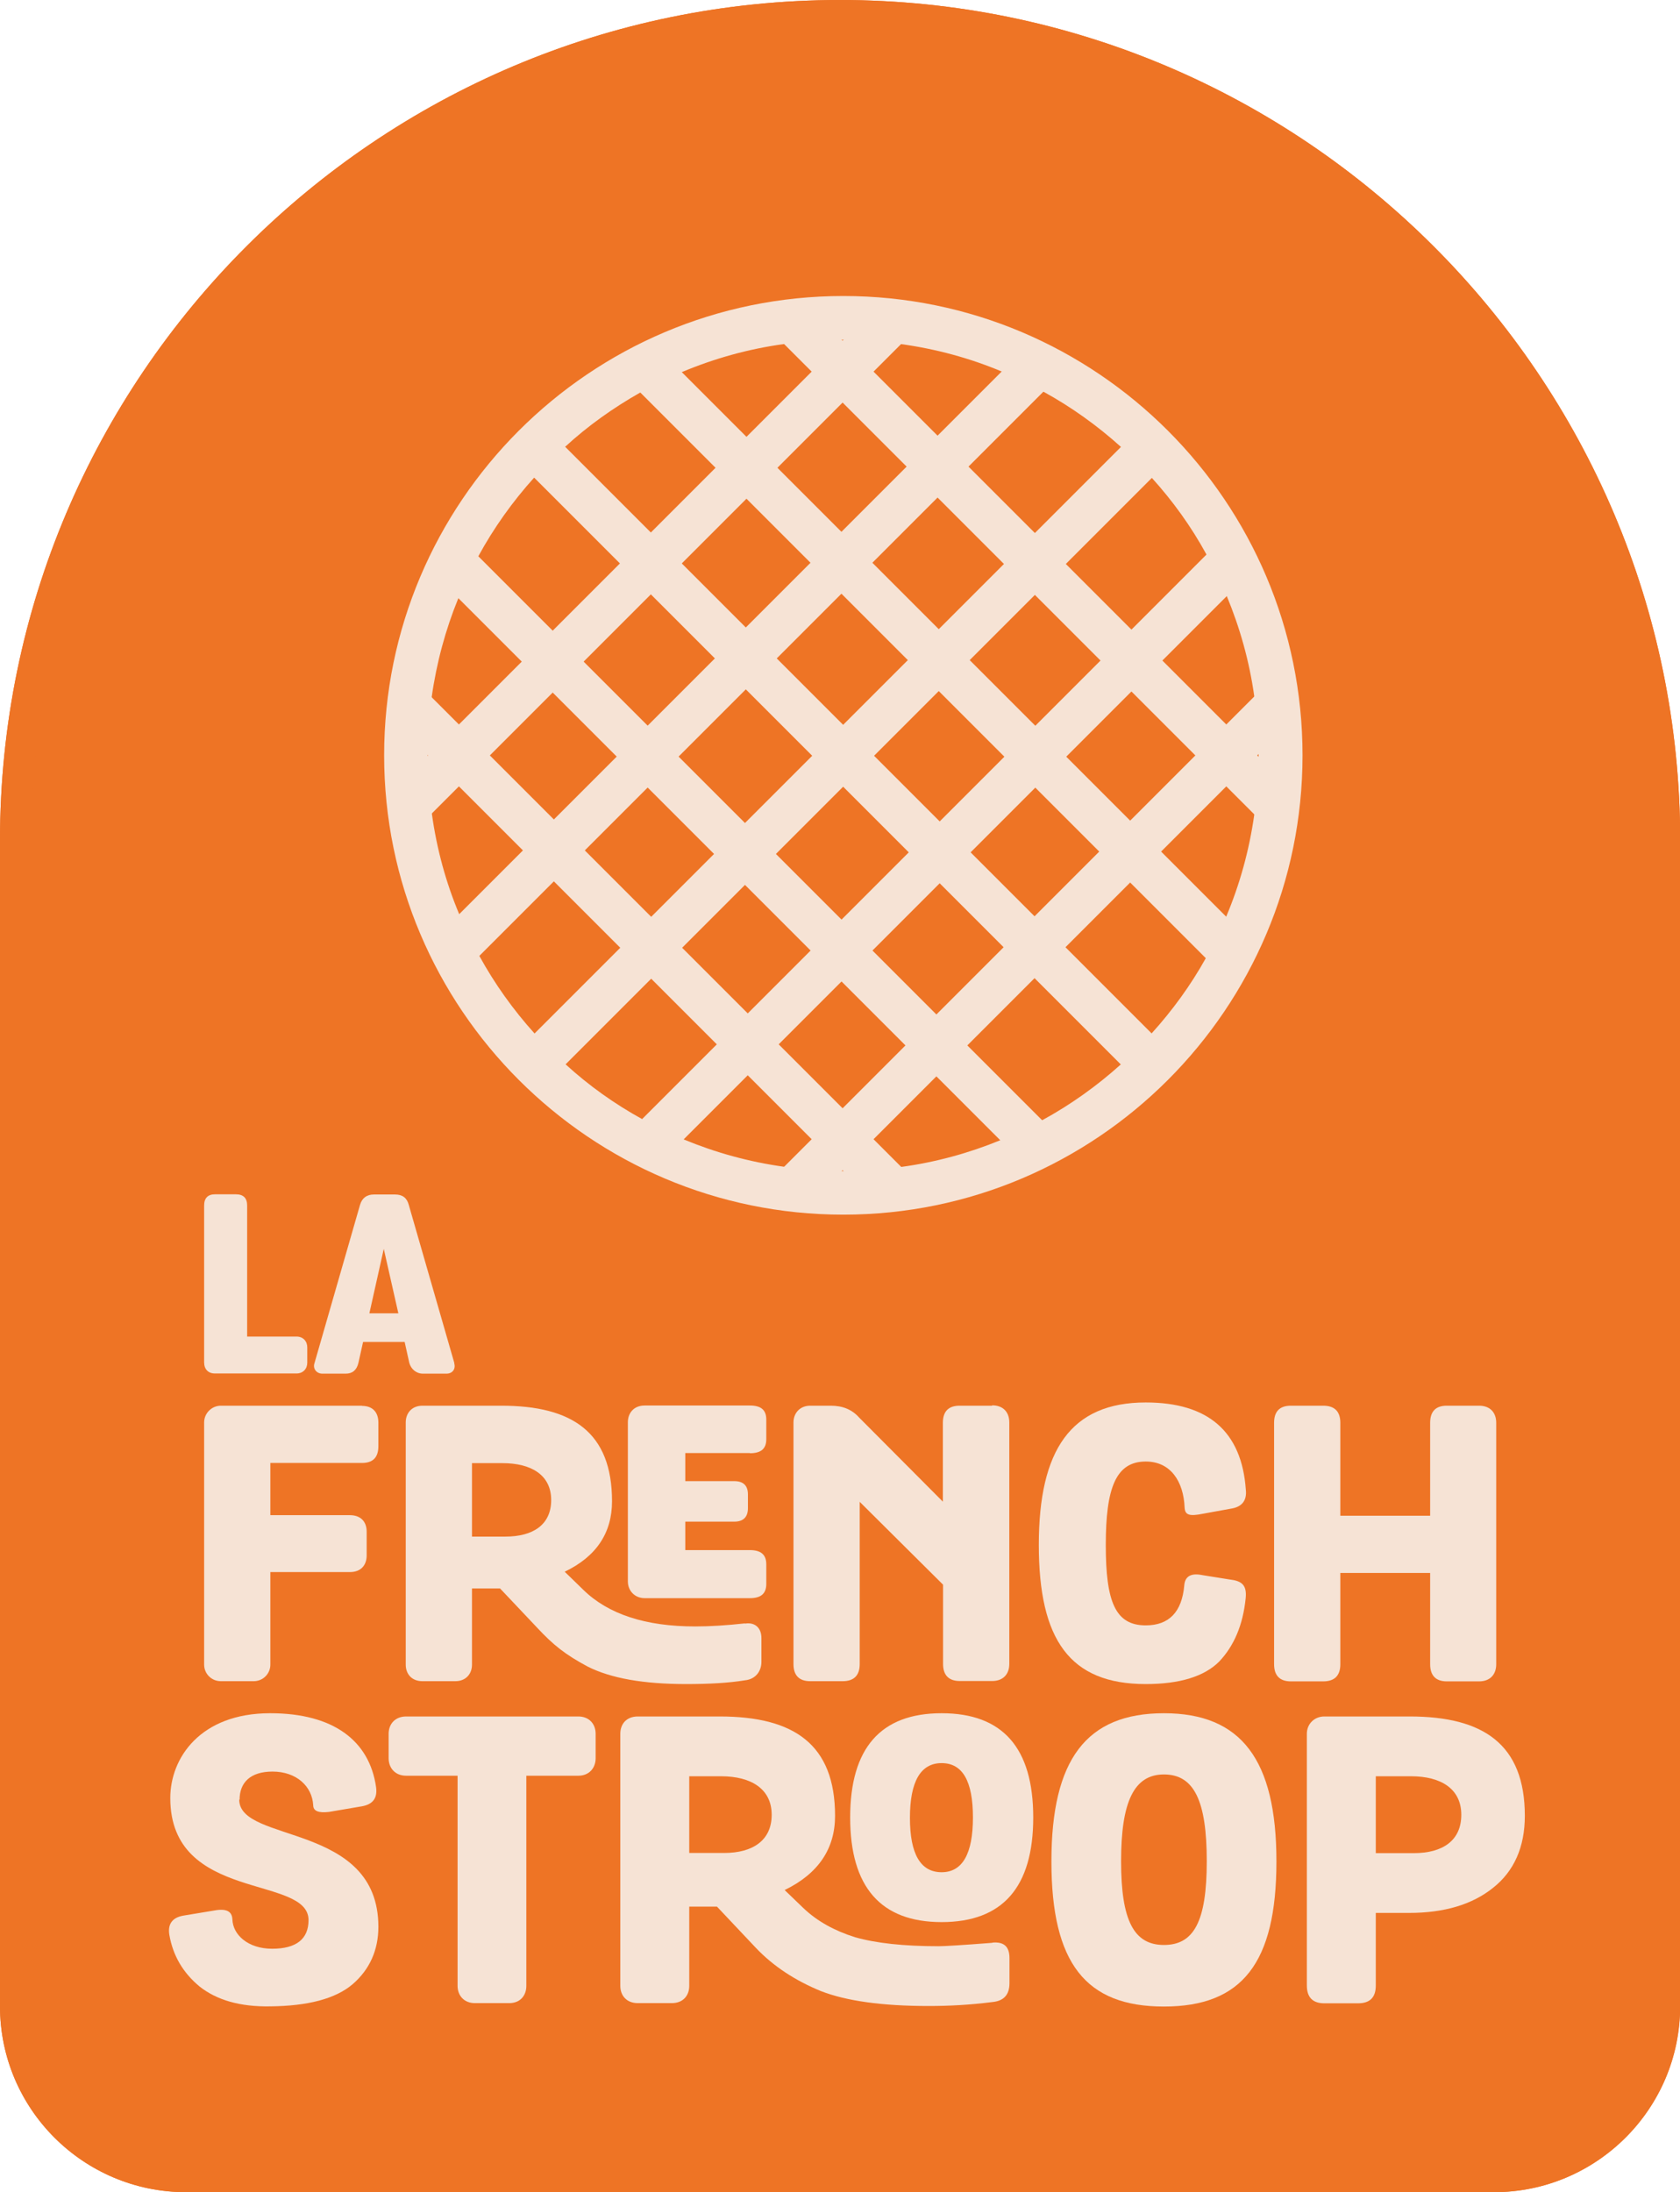
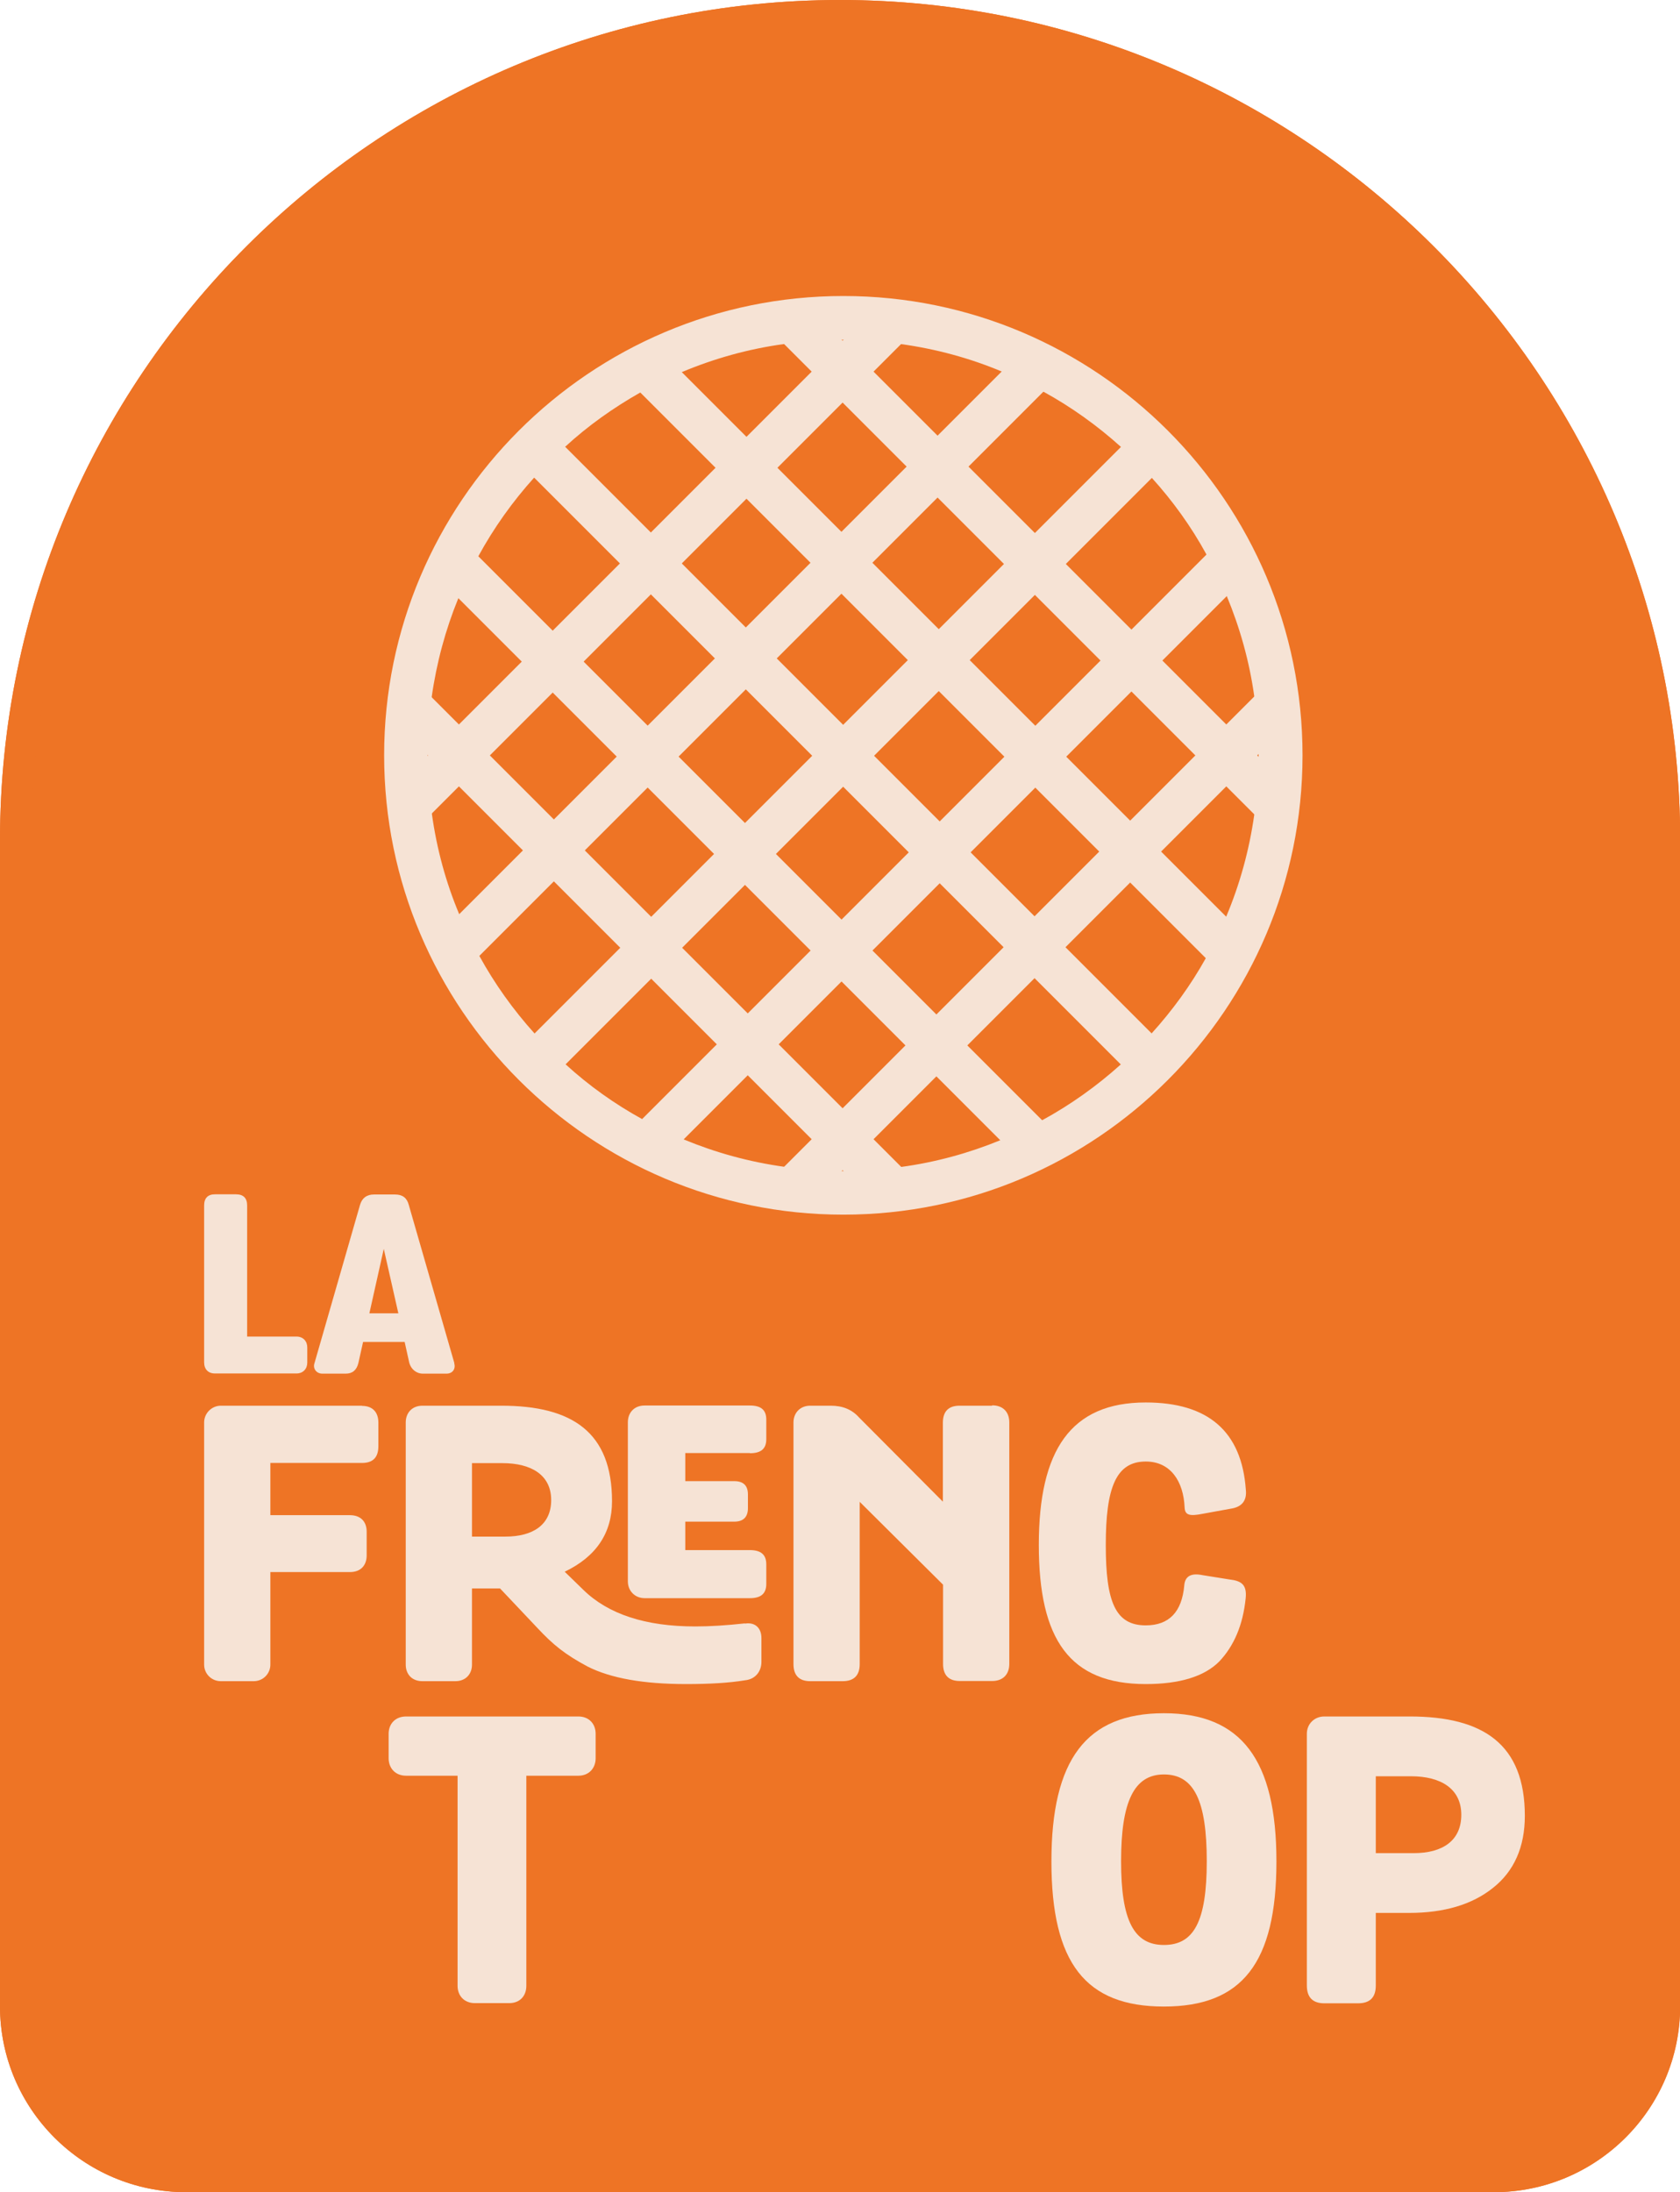
<svg xmlns="http://www.w3.org/2000/svg" id="Calque_2" viewBox="0 0 93.33 121.75">
  <g id="PLAN_DE_TRAVAIL">
    <path d="m93.33,46.67v64.76c0,5.69-4.64,10.32-10.34,10.32H10.34c-5.71,0-10.34-4.63-10.34-10.32V46.67C0,20.94,20.94,0,46.67,0s46.67,20.94,46.67,46.67Z" fill="#ee7425" />
    <path d="m46.67,0C20.94,0,0,20.94,0,46.67v64.76c0,5.69,4.63,10.32,10.34,10.32h72.66c5.69,0,10.34-4.63,10.34-10.32V46.67C93.33,20.94,72.39,0,46.67,0Zm44.95,111.42c0,4.75-3.87,8.61-8.62,8.61H10.34c-4.75,0-8.62-3.86-8.62-8.61V46.67C1.72,21.88,21.88,1.72,46.67,1.72s44.95,20.17,44.95,44.95v64.76Z" fill="#ee7425" />
    <path d="m20.11,78.07h-7.84c-.51,0-.93.42-.93.93v13.45c0,.5.4.92.93.92h1.82c.53,0,.93-.42.93-.92v-5.14h4.42c.59,0,.93-.36.93-.93v-1.31c0-.57-.34-.92-.93-.92h-4.42v-2.9h5.09c.62,0,.91-.32.91-.93v-1.31c0-.58-.32-.93-.91-.93Z" fill="#f6e3d5" />
    <path d="m41.66,80.71c.62,0,.91-.25.91-.78v-1.09c0-.53-.29-.78-.91-.78h-5.85c-.59,0-.93.41-.93.93v8.84c0,.53.4.93.93.93h5.85c.62,0,.91-.26.91-.79v-1.09c0-.53-.29-.79-.91-.79h-3.59v-1.58h2.72c.51,0,.76-.26.76-.75v-.76c0-.49-.25-.74-.76-.74h-2.72v-1.56h3.59Zm-.28,9.45c-1.01.11-1.92.17-2.75.17-2.77,0-4.84-.68-6.22-2.03l-1.04-1.01c1.76-.84,2.63-2.16,2.63-3.91,0-3.83-2.2-5.31-6.15-5.31h-4.38c-.59,0-.93.41-.93.93v13.45c0,.53.34.92.93.92h1.82c.59,0,.93-.4.93-.92v-4.23h1.56l2.08,2.2c.87.93,1.52,1.46,2.79,2.14,1.29.65,3.1.97,5.46.97,1.29,0,2.37-.06,3.28-.21.59-.06.91-.51.91-1.02v-1.33c0-.53-.33-.89-.91-.8Zm-13.3-4.82h-1.86v-4.08h1.69c1.62,0,2.71.67,2.71,2.05s-1.02,2.03-2.54,2.03Z" fill="#f6e3d5" />
    <path d="m55.11,78.07h-1.8c-.62,0-.93.32-.93.95v4.38l-4.65-4.67c-.4-.45-.92-.66-1.58-.66h-1.14c-.57,0-.93.41-.93.93v13.42c0,.63.32.95.93.95h1.8c.63,0,.95-.32.95-.95v-9.01l4.63,4.6v4.4c0,.63.32.95.93.95h1.8c.59,0,.95-.36.95-.95v-13.41c0-.59-.36-.95-.95-.95Z" fill="#f6e3d5" />
    <path d="m68.36,87.73l-1.56-.25c-.63-.13-.97.06-1.01.57-.13,1.48-.85,2.22-2.14,2.22-1.69,0-2.22-1.31-2.22-4.46s.55-4.64,2.22-4.64c1.38,0,2.1,1.1,2.16,2.56.02.42.28.49,1.02.34l1.54-.28c.62-.09.91-.45.84-1.06-.23-3.23-2.09-4.84-5.56-4.84-4.16,0-5.94,2.64-5.94,7.91s1.72,7.73,5.94,7.73c1.88,0,3.26-.42,4.09-1.26.82-.87,1.31-2.03,1.46-3.49.08-.74-.21-.97-.83-1.05Z" fill="#f6e3d5" />
-     <path d="m82.17,78.07h-1.8c-.61,0-.92.32-.92.95v5.16h-4.99v-5.16c0-.63-.32-.95-.95-.95h-1.8c-.62,0-.93.32-.93.95v13.41c0,.63.32.95.93.95h1.8c.63,0,.95-.32.95-.95v-5.07h4.99v5.07c0,.63.32.95.92.95h1.8c.59,0,.95-.36.95-.95v-13.41c0-.59-.36-.95-.95-.95Z" fill="#f6e3d5" />
-     <path d="m13.31,99.95c0-.95.6-1.56,1.83-1.56,1.32,0,2.2.81,2.26,1.87,0,.32.29.44.88.37l1.82-.31c.62-.11.88-.46.79-1.08-.37-2.55-2.35-4.09-5.88-4.09-3.89,0-5.55,2.49-5.55,4.71,0,5.81,7.68,4.25,7.68,6.78,0,1.05-.68,1.59-2.02,1.59s-2.18-.77-2.21-1.63c-.02-.46-.35-.62-1.03-.49l-1.69.28c-.64.11-.88.49-.78,1.08.2,1.14.75,2.09,1.68,2.86.95.75,2.25,1.13,3.92,1.1,2.09-.02,3.63-.42,4.58-1.23.95-.82,1.43-1.9,1.43-3.19,0-5.81-7.73-4.62-7.73-7.06Z" fill="#f6e3d5" />
    <path d="m32.13,95.33h-9.57c-.6,0-.97.41-.97.96v1.36c0,.55.37.97.97.97h2.86v11.67c0,.55.37.96.96.96h1.91c.6,0,.95-.41.95-.96v-11.67h2.89c.59,0,.96-.42.96-.97v-1.36c0-.55-.37-.96-.96-.96Z" fill="#f6e3d5" />
-     <path d="m52.31,95.15c-3.39,0-5.08,1.94-5.08,5.79s1.69,5.81,5.08,5.81,5.09-1.94,5.09-5.81-1.7-5.79-5.09-5.79Zm0,8.83c-1.17,0-1.76-1.01-1.76-3.02s.59-3.04,1.76-3.04,1.74,1.01,1.74,3.02-.58,3.04-1.74,3.04Zm2.82,3.92c-1.67.13-2.67.19-2.98.19-1.95,0-3.49-.17-4.65-.5-1.14-.36-2.09-.88-2.86-1.61l-1.05-1.01c1.87-.91,2.8-2.29,2.8-4.12,0-3.98-2.29-5.52-6.4-5.52h-4.56c-.62,0-.97.41-.97.96v14c0,.55.36.96.97.96h1.89c.62,0,.97-.41.97-.96v-4.4h1.54l2.16,2.29c.99,1.04,2.2,1.82,3.61,2.4,1.41.55,3.41.83,5.99.83,1.12,0,2.29-.06,3.54-.22.64-.06.95-.41.95-1.05v-1.39c0-.64-.31-.92-.95-.86Zm-14.9-4.99h-1.94v-4.26h1.76c1.69,0,2.82.71,2.82,2.14s-1.06,2.12-2.64,2.12Z" fill="#f6e3d5" />
    <path d="m64.66,95.15c-4.31,0-6.25,2.57-6.25,8.23s1.91,8.06,6.25,8.06,6.25-2.42,6.25-8.06-1.95-8.23-6.25-8.23Zm0,12.87c-1.67,0-2.38-1.36-2.38-4.65s.71-4.82,2.38-4.82,2.38,1.45,2.38,4.82-.73,4.65-2.38,4.65Z" fill="#f6e3d5" />
    <path d="m78.32,95.33h-4.75c-.55,0-.97.41-.97.96v13.98c0,.66.33.99.97.99h1.87c.66,0,.99-.32.99-.99v-4.03h1.85c1.94,0,3.5-.46,4.66-1.39,1.17-.92,1.77-2.27,1.77-4,0-3.98-2.31-5.52-6.39-5.52Zm.22,7.59h-2.11v-4.27h1.95c1.69,0,2.8.71,2.8,2.14s-1.03,2.13-2.64,2.13Z" fill="#f6e3d5" />
    <rect x="34.96" y="33.6" width="2.43" height="38.07" transform="translate(-26.62 41) rotate(-45)" fill="#f6e3d5" />
    <rect x="56.28" y="12.24" width="2.43" height="38.15" transform="translate(-5.31 49.83) rotate(-45)" fill="#f6e3d5" />
    <rect x="28.35" y="46.19" width="47.56" height="2.43" transform="translate(-18.25 50.75) rotate(-45)" fill="#f6e3d5" />
    <rect x="17.59" y="35.42" width="47.56" height="2.43" transform="translate(-13.79 39.98) rotate(-45)" fill="#f6e3d5" />
    <rect x="50.92" y="12.85" width="2.43" height="47.56" transform="translate(-10.64 47.6) rotate(-45)" fill="#f6e3d5" />
    <rect x="40.15" y="23.62" width="2.43" height="47.56" transform="translate(-21.4 43.14) rotate(-45)" fill="#f6e3d5" />
    <rect x="17.14" y="30.06" width="38.07" height="2.43" transform="translate(-11.52 34.74) rotate(-45)" fill="#f6e3d5" />
    <rect x="38.42" y="51.38" width="38.15" height="2.43" transform="translate(-20.35 56.05) rotate(-45)" fill="#f6e3d5" />
    <rect x="22.56" y="40.74" width="48.59" height="2.43" transform="translate(-15.94 45.42) rotate(-45)" fill="#f6e3d5" />
    <rect x="45.62" y="17.68" width="2.43" height="48.58" transform="translate(-15.96 45.41) rotate(-45)" fill="#f6e3d5" />
    <path d="m46.85,16.44c-14.07,0-25.51,11.45-25.51,25.51s11.45,25.51,25.51,25.51,25.51-11.44,25.51-25.51-11.44-25.51-25.51-25.51Zm17.13,40.96c-.53.61-1.11,1.18-1.72,1.72-1.32,1.19-2.79,2.24-4.37,3.1-.75.41-1.52.79-2.33,1.11-1.73.71-3.58,1.22-5.5,1.48-1.05.15-2.12.23-3.22.23h-.08c-1.09,0-2.16-.08-3.2-.24-1.95-.27-3.82-.79-5.58-1.52-.79-.33-1.56-.71-2.31-1.13-1.53-.84-2.96-1.86-4.25-3.04-.61-.53-1.18-1.11-1.73-1.72-1.18-1.31-2.21-2.75-3.06-4.3-.42-.75-.79-1.52-1.12-2.32-.74-1.76-1.25-3.63-1.52-5.59-.15-1.05-.24-2.12-.24-3.21v-.02h0c0-1.09.07-2.17.23-3.22.27-1.92.77-3.76,1.48-5.5.32-.8.7-1.58,1.11-2.33.86-1.58,1.91-3.05,3.1-4.37.54-.61,1.12-1.18,1.73-1.72,1.26-1.16,2.67-2.16,4.17-3.01.74-.42,1.51-.8,2.3-1.13,1.78-.75,3.69-1.29,5.67-1.56,1.05-.16,2.11-.24,3.19-.24h.1c1.09,0,2.16.07,3.22.24,1.95.27,3.83.78,5.59,1.52.8.32,1.57.7,2.32,1.12,1.55.85,2.99,1.88,4.3,3.06.61.54,1.18,1.11,1.72,1.72,1.17,1.29,2.2,2.72,3.04,4.26.42.75.79,1.52,1.13,2.31.73,1.76,1.26,3.63,1.53,5.58.15,1.05.24,2.12.24,3.2v.17c0,1.09-.08,2.15-.24,3.19-.28,1.99-.81,3.89-1.56,5.67-.33.79-.71,1.56-1.13,2.3-.84,1.51-1.86,2.91-3.01,4.18Z" fill="#f6e3d5" />
    <path d="m13.72,74.23h2.75c.37,0,.6.26.6.6v.85c0,.34-.23.6-.6.6h-4.53c-.37,0-.6-.23-.6-.62v-8.71c0-.41.21-.62.6-.62h1.17c.41,0,.62.21.62.62v7.27Z" fill="#f6e3d5" />
    <path d="m25.23,75.7c.1.32-.08.59-.43.59h-1.3c-.38,0-.66-.25-.76-.59l-.26-1.17h-2.31l-.26,1.17c-.1.4-.33.59-.71.59h-1.29c-.34,0-.54-.29-.44-.58l2.53-8.79c.11-.38.37-.58.77-.58h1.18c.41,0,.66.19.76.58l2.53,8.78Zm-4.71-2.76h1.61l-.81-3.58-.8,3.58Z" fill="#f6e3d5" />
  </g>
</svg>